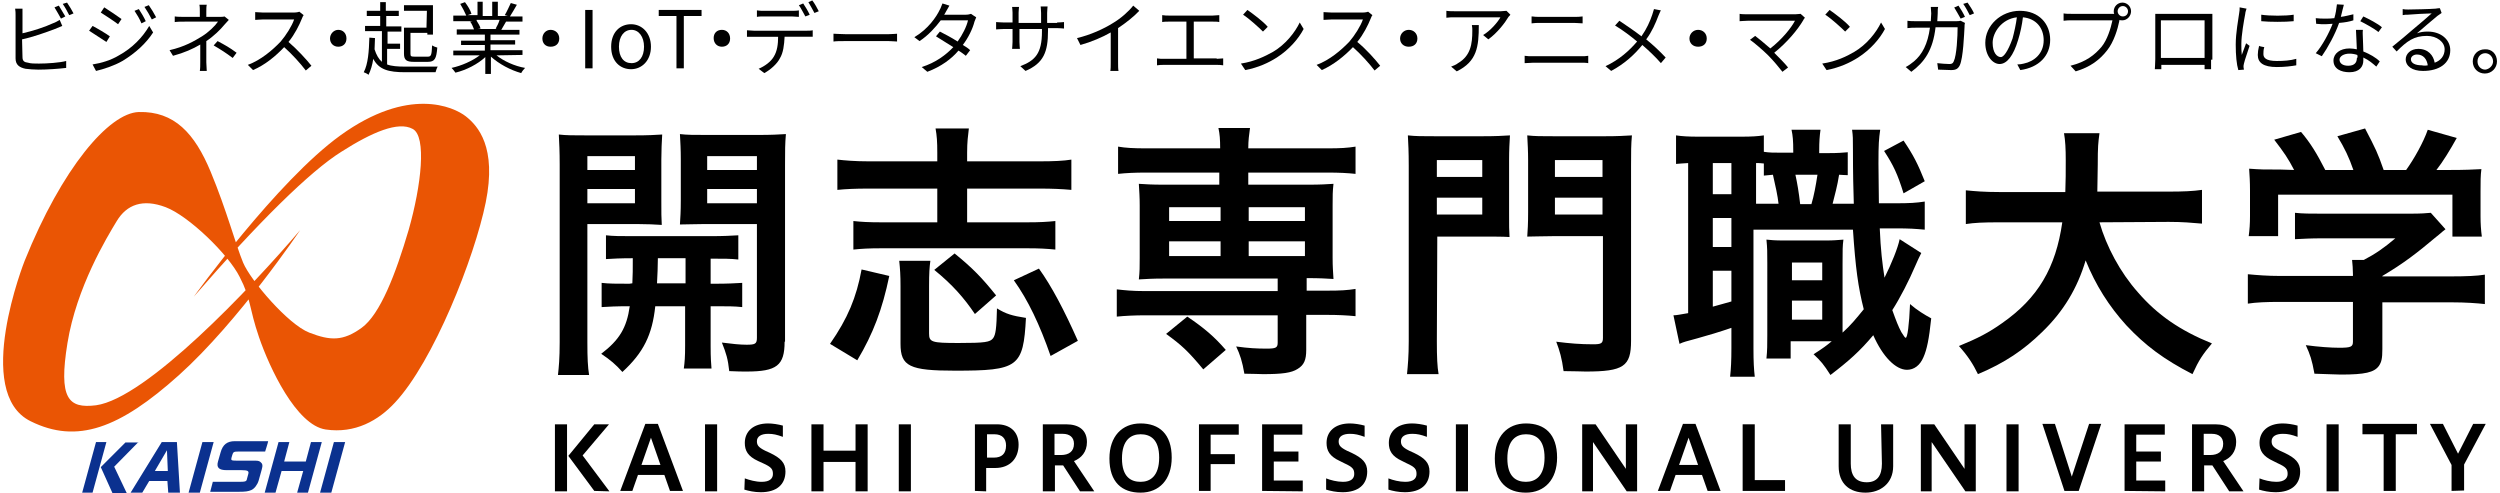
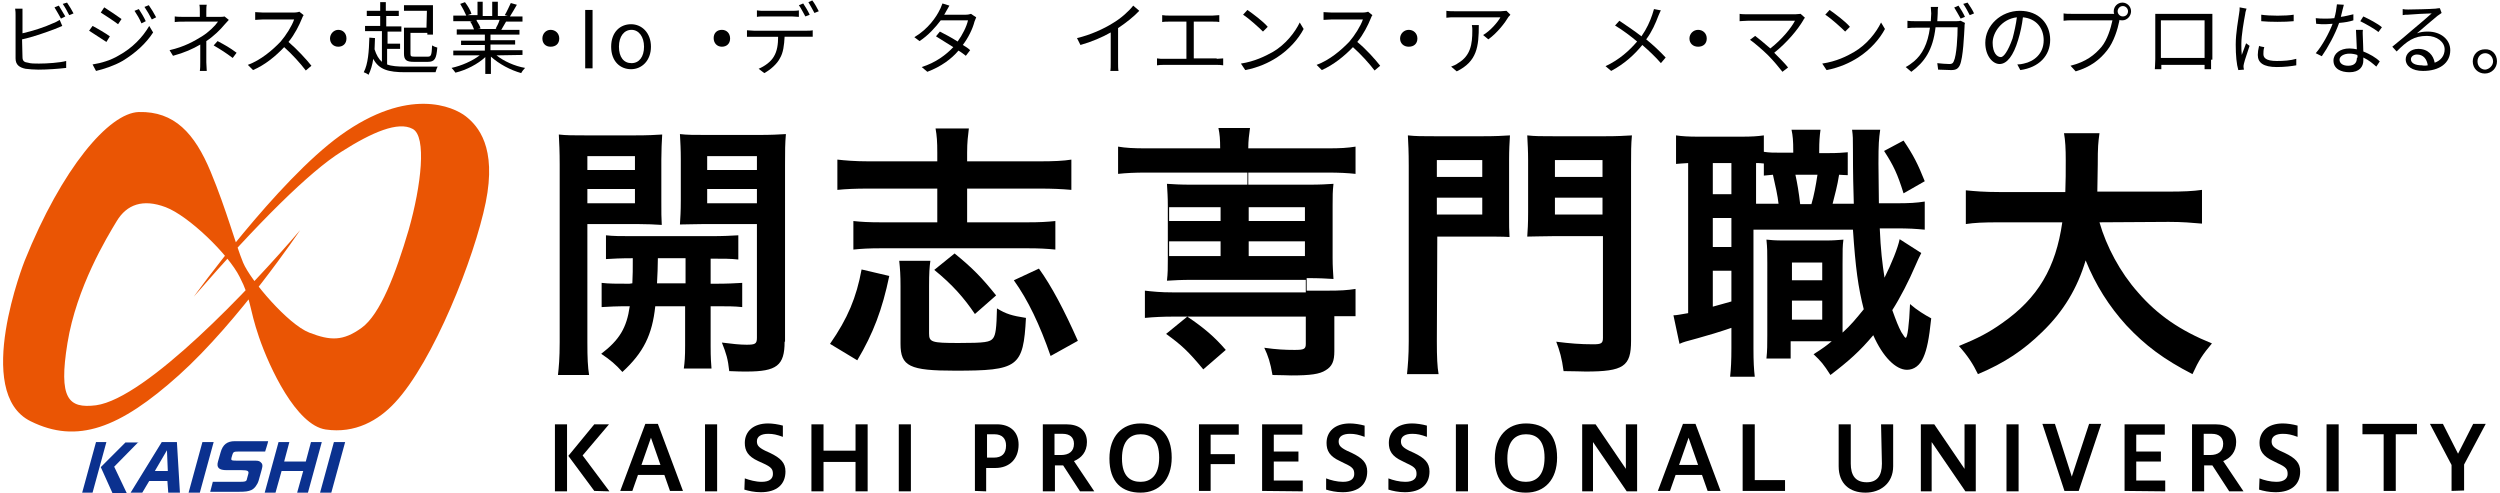
<svg xmlns="http://www.w3.org/2000/svg" version="1.1" id="_レイヤー_2" x="0px" y="0px" viewBox="0 0 578 114" style="enable-background:new 0 0 578 114;" xml:space="preserve">
  <style type="text/css">
	.st0{fill:#EA5504;}
	.st1{fill:#0B318F;}
</style>
  <g id="logo">
    <g>
      <g>
        <path d="M5.2,13.2c0,0.9,0.4,1.2,1.3,1.3C7.1,14.7,8,14.7,9,14.7c1.9,0,4.8-0.2,6.3-0.6v1.6c-1.6,0.2-4.4,0.4-6.4,0.4     c-1.1,0-2.1-0.1-3-0.2c-1.4-0.3-2.3-0.9-2.3-2.4v-10c0-0.4,0-1-0.1-1.5h1.7C5.2,2.4,5.2,3,5.2,3.5v4.2c2.2-0.5,5.1-1.4,7-2.3     c0.6-0.2,1.1-0.5,1.6-0.8l0.6,1.4c-0.5,0.2-1.2,0.5-1.7,0.7c-2.1,0.8-5.2,1.9-7.6,2.4L5.2,13.2L5.2,13.2L5.2,13.2z M14.1,4.3     c-0.4-0.7-1-1.8-1.5-2.6l1-0.4C14,2,14.7,3.1,15.1,3.8L14.1,4.3z M15.5,0.6c0.5,0.7,1.2,1.9,1.5,2.5l-1,0.4     c-0.4-0.8-1-1.9-1.5-2.6C14.5,0.9,15.5,0.6,15.5,0.6z" />
      </g>
      <g>
        <path d="M25.4,8.4l-0.8,1.3c-0.9-0.6-2.9-1.9-4-2.6L21.4,6C22.4,6.5,24.6,7.8,25.4,8.4z M27.5,12.8c3.1-1.7,5.5-4.2,7-6.8     l0.9,1.5c-1.6,2.5-4.1,4.8-7.1,6.6c-1.9,1.1-4.4,1.9-6.1,2.3l-0.8-1.5C23.4,14.6,25.7,13.9,27.5,12.8z M28.1,4.4l-0.8,1.2     c-0.9-0.7-2.9-2-4-2.7l0.8-1.2C25.2,2.4,27.3,3.8,28.1,4.4z M33.7,4.9l-1,0.5c-0.4-1-1-2-1.6-2.9l1-0.4C32.5,2.7,33.3,4,33.7,4.9     z M36.1,4l-1,0.5c-0.5-1-1.1-2-1.7-2.9l1-0.4C34.9,1.9,35.7,3.2,36.1,4z" />
      </g>
      <g>
        <path d="M52.9,4.6c-0.3,0.3-0.7,0.8-1,1.1c-0.9,1.1-2.5,2.7-4.2,3.8v4.9c0,0.6,0.1,1.4,0.1,2h-1.6c0.1-0.5,0.1-1.3,0.1-2.1v-4     c-1.7,1-3.7,1.9-6.3,2.6l-0.8-1.3c3.5-0.8,5.7-2.1,7.5-3.2c1.6-1,3.1-2.5,3.7-3.4h-7.7c-0.6,0-1.7,0-2.3,0.1V3.8     C41,3.9,42,3.9,42.6,3.9h3.6V2.7c0-0.5,0-1.2-0.1-1.6h1.7c-0.1,0.4-0.1,1.1-0.1,1.6v1.2h3.1c0.4,0,0.8,0,1.1-0.1     C51.9,3.8,52.9,4.6,52.9,4.6z M50.3,9.5c1.7,0.9,2.8,1.5,4.4,2.7l-0.9,1.2c-1.6-1.2-2.7-1.9-4.4-2.9L50.3,9.5z" />
      </g>
      <g>
        <path d="M70.2,3.5c-0.1,0.1-0.3,0.5-0.4,0.8c-0.6,1.5-1.7,3.7-3.1,5.4c1.9,1.6,4.2,4.1,5.3,5.5l-1.3,1.1c-1.2-1.6-3.2-3.8-5-5.4     c-2,2.1-4.4,4.1-7.2,5.3l-1.2-1.2c3-1.1,5.7-3.4,7.6-5.4c1.2-1.4,2.6-3.6,3.1-5.1h-7.2c-0.6,0-1.6,0.1-1.8,0.1V2.8     c0.3,0,1.3,0.1,1.8,0.1h7.1c0.6,0,1.1-0.1,1.3-0.2C69.2,2.7,70.2,3.5,70.2,3.5z" />
      </g>
      <g>
        <path d="M78.2,6.9c1.1,0,1.9,0.8,1.9,2s-0.8,1.9-1.9,1.9s-1.9-0.8-1.9-1.9S77.2,6.9,78.2,6.9z" />
      </g>
      <g>
        <path d="M89.5,14.9c1,0.4,2.5,0.5,4.1,0.5h7.6c-0.2,0.3-0.4,0.9-0.5,1.3h-7c-3.9,0-6.1-0.6-7.4-3.1c-0.2,1.4-0.6,2.7-1.1,3.7     c-0.2-0.2-0.8-0.5-1.1-0.6c1-1.9,1.2-4.8,1.3-8l1.3,0.1c0,0.9-0.1,1.7-0.1,2.6c0.4,1.3,1,2.3,1.7,2.9V7.2h-3.9V6h3.5V3.7h-3.1     V2.5h3.1v-2h1.3v2h3v1.2h-2.9v2.4h3.5v1.2h-3.2v2.8h2.9v1.2h-3C89.5,11.3,89.5,14.9,89.5,14.9z M98.7,2.5h-5.3V1.2h6.7V8h-1.3     V7.6h-3.9v4.8c0,0.6,0.1,0.7,1,0.7h3c0.8,0,0.9-0.4,1-2.6c0.3,0.2,0.8,0.4,1.2,0.5c-0.2,2.6-0.6,3.3-2.2,3.3h-3.2     c-1.7,0-2.3-0.4-2.3-1.9V6.4h5.2L98.7,2.5L98.7,2.5L98.7,2.5z" />
      </g>
      <g>
        <path d="M114.8,12.8c1.6,1.3,4.2,2.5,6.6,2.9c-0.3,0.3-0.7,0.8-0.9,1.2c-2.5-0.7-5.1-2.1-7-3.8v4h-1.3v-3.9     c-1.7,1.6-4.4,3-6.9,3.6c-0.2-0.3-0.6-0.8-0.9-1.1c2.3-0.5,4.8-1.6,6.5-2.9h-6.1v-1.1h7.3v-1.3h-5.5v-1h5.5V8h-6.5V6.8h4     c-0.2-0.5-0.5-1.3-0.9-1.8l0.6-0.1h-4.5V3.6h3c-0.3-0.7-0.9-1.9-1.4-2.7l1.1-0.4c0.6,0.8,1.3,1.9,1.5,2.7l-0.9,0.3h2.3V0.4h1.2     v3.3h2.2V0.4h1.3v3.3h2.3l-0.7-0.2c0.5-0.8,1-2,1.4-2.8l1.4,0.4c-0.5,0.9-1.1,1.9-1.6,2.7h2.9V5H117c-0.4,0.7-0.8,1.4-1.1,1.9     h4.2v1.1h-6.7v1.3h5.7v1h-5.7v1.3h7.4v1.1L114.8,12.8L114.8,12.8L114.8,12.8L114.8,12.8z M110.2,4.8c0.4,0.6,0.8,1.3,0.9,1.8     l-0.6,0.1h4.3l-0.2-0.1c0.3-0.5,0.7-1.3,0.9-2h-5.3L110.2,4.8C110.2,4.8,110.2,4.8,110.2,4.8z" />
      </g>
      <g>
        <path d="M127.3,6.9c1.1,0,2,0.8,2,2s-0.8,1.9-2,1.9s-1.9-0.8-1.9-1.9S126.2,6.9,127.3,6.9z" />
      </g>
      <g>
        <path d="M135.3,2.3h1.7v13.5h-1.7V2.3z" />
      </g>
      <g>
        <path d="M141.3,10.8c0-3.4,2.1-5.2,4.6-5.2s4.6,2,4.6,5.2s-2.1,5.2-4.6,5.2S141.3,14.2,141.3,10.8z M148.9,10.8     c0-2.3-1.2-3.9-2.9-3.9s-2.9,1.5-2.9,3.9s1.1,3.8,2.9,3.8S148.9,13.1,148.9,10.8z" />
      </g>
      <g>
-         <path d="M156.4,3.7h-4.1V2.3h9.9v1.4h-4.1v12.1h-1.7L156.4,3.7L156.4,3.7L156.4,3.7z" />
-       </g>
+         </g>
      <g>
        <path d="M166.9,6.9c1.1,0,1.9,0.8,1.9,2s-0.8,1.9-1.9,1.9S165,10,165,8.8S165.8,6.9,166.9,6.9z" />
      </g>
      <g>
        <path d="M186.5,7.1c0.4,0,1,0,1.4-0.1v1.5h-6.5c-0.1,1.9-0.3,3.7-1.1,5c-0.6,1.2-2.1,2.6-3.6,3.4l-1.3-1c1.4-0.6,2.8-1.6,3.5-2.8     c0.8-1.3,1-2.9,1-4.6h-7.2V7c0.5,0,1,0.1,1.6,0.1L186.5,7.1L186.5,7.1z M176.7,3.8c-0.6,0-1.2,0-1.7,0.1V2.4     c0.5,0.1,1.1,0.1,1.6,0.1h6.4c0.5,0,1.2,0,1.7-0.1v1.5c-0.5,0-1.2-0.1-1.7-0.1L176.7,3.8L176.7,3.8z M186.2,3.8     c-0.4-0.7-1-1.9-1.5-2.6l1-0.4c0.4,0.6,1.1,1.7,1.5,2.6C187.3,3.4,186.2,3.8,186.2,3.8z M187.8,0.1c0.5,0.6,1.2,1.9,1.5,2.5     l-1,0.4c-0.4-0.7-0.9-1.7-1.4-2.5L187.8,0.1L187.8,0.1z" />
      </g>
      <g>
-         <path d="M192.8,7.8c0.5,0,1.5,0.1,2.6,0.1h10.1c0.9,0,1.5-0.1,1.9-0.1v1.8c-0.4,0-1.1-0.1-1.9-0.1h-10.2c-1,0-1.9,0-2.6,0.1V7.8     H192.8z" />
-       </g>
+         </g>
      <g>
        <path d="M225.7,4c-0.1,0.3-0.3,0.7-0.4,1c-0.4,1.6-1.4,3.7-2.7,5.4c0.7,0.4,1.3,0.8,1.7,1.2l-1,1.3c-0.4-0.3-1-0.8-1.7-1.2     c-1.6,1.9-4,3.7-7.2,4.9l-1.3-1.1c3.2-1,5.6-2.8,7.3-4.6c-1.4-0.9-3-1.9-4-2.5l0.9-1.1c1,0.5,2.7,1.4,4.1,2.3     c1.1-1.5,2.1-3.5,2.4-4.9h-6.3c-1.2,1.6-2.9,3.5-4.9,4.8l-1.2-0.9c3.2-1.9,5.1-4.7,5.9-6.4c0.2-0.3,0.4-1,0.6-1.4l1.6,0.5     c-0.3,0.5-0.6,1.1-0.8,1.4c-0.1,0.2-0.2,0.4-0.4,0.7h5c0.5,0,0.9-0.1,1.2-0.2C224.6,3.3,225.7,4,225.7,4z" />
      </g>
      <g>
-         <path d="M244.4,5.2c0.8,0,1.4-0.1,1.6-0.1v1.5c-0.2,0-0.8-0.1-1.6-0.1h-2.1v0.6c0,4.9-1,7.5-5.2,9.3l-1.2-1.1c3.4-1.3,5-2.9,5-8     V6.7h-5.2v3c0,0.7,0.1,1.5,0.1,1.6H234c0-0.2,0.1-1,0.1-1.6v-3h-1.9c-0.8,0-1.6,0.1-1.9,0.1V5.1c0.2,0,1,0.1,1.9,0.1h1.9V2.9     c0-0.6-0.1-1.1-0.1-1.3h1.6c0,0.2-0.1,0.7-0.1,1.3v2.4h5.2V3c0-0.7-0.1-1.3-0.1-1.5h1.6c0,0.2-0.1,0.8-0.1,1.5v2.3H244.4     L244.4,5.2z" />
-       </g>
+         </g>
      <g>
        <path d="M263.4,2.5c-1.2,1.3-3.1,2.8-4.9,4v7.9c0,0.7,0,1.6,0.1,2h-1.9c0.1-0.3,0.1-1.2,0.1-1.9v-7c-1.9,1.1-4.5,2.2-7,2.9     L249,8.8c3.1-0.7,6.3-2.2,8.2-3.4c1.9-1.1,3.8-2.8,4.8-4.1C262,1.3,263.4,2.5,263.4,2.5z" />
      </g>
      <g>
        <path d="M281.3,13.6c0.5,0,1-0.1,1.5-0.1v1.6c-0.5-0.1-1.1-0.1-1.5-0.1h-12.2c-0.5,0-1,0-1.6,0.1v-1.6c0.5,0.1,1.1,0.1,1.6,0.1     h5.2V5h-4.1c-0.3,0-1.1,0-1.5,0.1V3.5c0.5,0.1,1.2,0.1,1.5,0.1h10.2c0.5,0,1.1-0.1,1.5-0.1v1.6c-0.4-0.1-1-0.1-1.5-0.1H276v8.5     H281.3z" />
      </g>
      <g>
        <path d="M294.3,12c2.9-1.7,5.1-4.5,6.2-6.8l0.9,1.5c-1.2,2.3-3.4,4.8-6.2,6.6c-1.9,1.2-4.2,2.3-7.3,2.9l-1-1.5     C290.1,14.2,292.5,13,294.3,12L294.3,12z M293.1,6.2L292,7.3c-0.9-0.9-3.2-3-4.6-3.9l1-1.1C289.7,3.2,292.1,5,293.1,6.2z" />
      </g>
      <g>
        <path d="M317.3,3.5c-0.1,0.1-0.3,0.5-0.4,0.8c-0.6,1.5-1.7,3.7-3.1,5.4c2,1.6,4.2,4.1,5.3,5.5l-1.3,1.1c-1.2-1.6-3.2-3.8-5-5.4     c-2,2.1-4.5,4.1-7.2,5.3l-1.2-1.2c3-1.1,5.7-3.4,7.6-5.4c1.2-1.4,2.6-3.6,3.1-5.1h-7.2c-0.6,0-1.6,0.1-1.9,0.1V2.8     c0.3,0,1.3,0.1,1.9,0.1h7.1c0.6,0,1.1-0.1,1.3-0.2L317.3,3.5L317.3,3.5z" />
      </g>
      <g>
        <path d="M325.7,6.9c1.1,0,2,0.8,2,2s-0.8,1.9-2,1.9s-2-0.8-2-1.9S324.6,6.9,325.7,6.9z" />
      </g>
      <g>
        <path d="M349.2,3.4c-0.1,0.2-0.4,0.4-0.5,0.6c-0.7,1.2-2.5,3.6-4.6,5.1l-1.2-1c1.7-1,3.4-3,4-4.1h-10.5c-0.7,0-1.3,0-2,0.1V2.5     c0.6,0.1,1.4,0.1,2,0.1H347c0.3,0,1-0.1,1.3-0.1C348.3,2.5,349.2,3.4,349.2,3.4z M341.9,5.8c0,5-0.4,8.4-5.1,10.7l-1.3-1.1     c0.5-0.2,1.1-0.4,1.6-0.8c2.9-1.7,3.3-4.4,3.3-7.5c0-0.4,0-0.8-0.1-1.3L341.9,5.8L341.9,5.8L341.9,5.8L341.9,5.8z" />
      </g>
      <g>
-         <path d="M352.5,12.9c0.6,0.1,1.2,0.1,2,0.1h11.1c0.5,0,1.1,0,1.6-0.1v1.7c-0.5-0.1-1.2-0.1-1.6-0.1h-11.1c-0.6,0-1.3,0.1-2,0.1     V12.9z M354.2,3.8c0.6,0.1,1.2,0.1,1.9,0.1h7.9c0.6,0,1.3,0,1.9-0.1v1.6c-0.5,0-1.2-0.1-1.9-0.1H356c-0.6,0-1.2,0-1.9,0.1V3.8z" />
-       </g>
+         </g>
      <g>
        <path d="M384,2.4c-0.2,0.3-0.4,0.9-0.6,1.3c-0.6,1.6-1.5,3.7-2.8,5.4c1.6,1.3,3.2,2.8,4.5,4.2l-1.1,1.3c-1.3-1.5-2.8-2.9-4.3-4.2     c-1.7,2.1-4,4.3-7.2,6l-1.3-1.1c3.2-1.5,5.5-3.6,7.3-5.7c-1.3-1.1-3.4-2.7-5.1-3.7l1-1.1c1.5,1,3.7,2.5,5.1,3.6     c1.2-1.7,2-3.5,2.5-5c0.1-0.4,0.3-0.9,0.4-1.3L384,2.4L384,2.4z" />
      </g>
      <g>
        <path d="M392.6,6.9c1.1,0,2,0.8,2,2s-0.8,1.9-2,1.9s-2-0.8-2-1.9S391.5,6.9,392.6,6.9z" />
      </g>
      <g>
        <path d="M417.3,4.1c-0.2,0.2-0.3,0.4-0.4,0.6c-1.3,2.2-3.7,5.1-6.7,7.5c1.1,1.1,2.5,2.5,3.2,3.4l-1.3,1c-0.7-0.9-2.1-2.6-3.3-3.8     c-1.1-1.1-3.3-3-4.2-3.6l1.2-0.9c0.7,0.5,2.1,1.7,3.5,2.9c2.7-2.1,4.8-4.7,5.7-6.4h-10.9c-0.7,0-1.5,0.1-1.9,0.1V3.2     c0.5,0.1,1.2,0.1,1.9,0.1h11c0.5,0,0.9-0.1,1.2-0.1L417.3,4.1L417.3,4.1z" />
      </g>
      <g>
        <path d="M428.7,12c2.9-1.7,5.1-4.5,6.2-6.8l0.9,1.5c-1.2,2.3-3.4,4.8-6.2,6.6c-1.9,1.2-4.2,2.3-7.3,2.9l-1-1.5     C424.6,14.2,427,13,428.7,12L428.7,12z M427.7,6.2l-1.1,1.1c-0.9-0.9-3.2-3-4.6-3.9l1-1.1C424.3,3.2,426.7,5,427.7,6.2z" />
      </g>
      <g>
        <path d="M452.1,4.9c0.5,0,0.8,0,1.2-0.1l1,0.5c-0.1,0.3-0.1,0.6-0.1,0.9c-0.1,1.7-0.3,7.2-1.1,8.9c-0.4,0.8-0.9,1.1-2,1.1     c-0.9,0-2-0.1-3-0.1l-0.2-1.5c1,0.1,2,0.2,2.8,0.2c0.5,0,0.8-0.1,1-0.6c0.7-1.4,0.9-5.9,0.9-7.9h-5.1c-0.6,5.3-2.6,8.1-5.6,10.3     l-1.3-1.1c0.6-0.3,1.3-0.8,1.9-1.3c1.9-1.6,3.2-4,3.7-7.8h-3.1c-0.7,0-1.4,0-2.1,0.1V4.8c0.6,0.1,1.4,0.1,2.1,0.1h3.3     c0-0.6,0.1-1.2,0.1-1.8c0-0.4-0.1-1.1-0.1-1.5h1.7C448,2,448,2.6,448,3.1c0,0.6-0.1,1.3-0.1,1.8C447.9,4.9,452.1,4.9,452.1,4.9z      M452.8,1.3c0.4,0.6,1.1,1.7,1.5,2.6l-1,0.4c-0.4-0.7-1-1.8-1.5-2.6C451.8,1.8,452.8,1.3,452.8,1.3z M454.9,0.6     c0.5,0.7,1.2,1.8,1.5,2.5l-1,0.4c-0.4-0.8-1-1.9-1.5-2.6C453.9,0.9,454.9,0.6,454.9,0.6z" />
      </g>
      <g>
        <path d="M466.4,14.9c0.6,0,1.1-0.1,1.5-0.2c2.4-0.5,4.6-2.3,4.6-5.4c0-2.8-1.7-5-4.8-5.3c-0.2,1.7-0.6,3.6-1.1,5.2     c-1.1,3.7-2.6,5.6-4.3,5.6c-1.6,0-3.3-1.9-3.3-4.9c0-4,3.6-7.4,8-7.4s7,3,7,6.7s-2.6,6.4-6.9,7L466.4,14.9z M465.3,8.9     c0.4-1.5,0.8-3.3,1-4.9c-3.5,0.4-5.6,3.5-5.6,5.9c0,2.3,1,3.3,1.9,3.3C463.2,13.2,464.2,12,465.3,8.9z" />
      </g>
      <g>
        <path d="M488.2,3.2h0.6c-0.1-0.2-0.1-0.4-0.1-0.6c0-1.1,0.9-2,2-2s2,0.9,2,2s-0.9,2.1-2,2.1c-0.2,0-0.5,0-0.7-0.1v0.2     c-0.4,2-1.3,4.9-2.8,6.8c-1.7,2.2-3.9,3.9-7.3,4.9l-1.2-1.3c3.6-0.9,5.6-2.5,7.2-4.4c1.3-1.6,2.1-4.2,2.5-6.1H479     c-0.7,0-1.3,0-1.9,0.1V3.1c0.5,0.1,1.2,0.1,1.9,0.1L488.2,3.2L488.2,3.2z M492,2.6c0-0.6-0.5-1.2-1.2-1.2s-1.2,0.6-1.2,1.2     s0.5,1.2,1.2,1.2S492,3.3,492,2.6z" />
      </g>
      <g>
        <path d="M511.2,13.8V16h-1.5v-1h-10v1h-1.5c0-0.2,0.1-1.5,0.1-2.3V3.2h13.2v10.6H511.2z M499.6,4.7v8.7h10.1V4.7H499.6z" />
      </g>
      <g>
        <path d="M519.4,2c-0.1,0.3-0.3,0.9-0.3,1.2c-0.3,1.6-0.9,4.9-0.9,7c0,0.9,0,1.6,0.1,2.5c0.3-0.8,0.7-1.9,1-2.7l0.8,0.6     c-0.4,1.3-1.1,3.2-1.3,4.1c-0.1,0.3-0.1,0.6-0.1,0.8l0.1,0.6l-1.3,0.1c-0.4-1.3-0.6-3.4-0.6-5.9c0-2.7,0.6-5.8,0.8-7.3     c0.1-0.4,0.1-0.9,0.1-1.3L519.4,2z M523.5,10.9c-0.2,0.6-0.2,1.2-0.2,1.6c0,0.8,0.5,1.6,3.1,1.6c1.6,0,3.1-0.1,4.5-0.5v1.5     c-1.1,0.2-2.7,0.4-4.5,0.4c-3.1,0-4.4-1-4.4-2.8c0-0.6,0.1-1.3,0.3-2.1C522.3,10.7,523.5,10.9,523.5,10.9z M522.8,3.4     c2,0.3,5.6,0.3,7.5,0v1.5c-2,0.2-5.5,0.2-7.5,0V3.4z" />
      </g>
      <g>
        <path d="M544.1,4.7c-0.9,0.3-2,0.5-3.3,0.6c-0.9,2.6-2.6,5.7-4,7.7l-1.4-0.7c1.5-1.7,3.1-4.7,3.9-6.8c-0.5,0-1,0.1-1.6,0.1     c-0.7,0-1.4,0-2.2-0.1l-0.1-1.3c0.7,0.1,1.5,0.1,2.3,0.1c0.6,0,1.3,0,2-0.1c0.3-1,0.5-2.2,0.6-3.2l1.6,0.1     c-0.2,0.6-0.4,1.7-0.7,2.8c0.9-0.1,2-0.4,2.9-0.6L544.1,4.7L544.1,4.7z M546.3,6.9c-0.1,0.7,0,1.3,0,2s0.1,1.9,0.1,3     c1.5,0.6,2.9,1.4,3.8,2.3l-0.8,1.2c-0.8-0.7-1.7-1.5-3-2.1V14c0,1.4-0.9,2.7-3.2,2.7c-2,0-3.7-0.8-3.7-2.7c0-1.6,1.5-2.8,3.7-2.8     c0.6,0,1.2,0.1,1.7,0.2c-0.1-1.5-0.1-3.3-0.2-4.5L546.3,6.9L546.3,6.9z M545,12.7c-0.6-0.2-1.2-0.3-1.8-0.3     c-1.3,0-2.3,0.6-2.3,1.4s0.7,1.4,2,1.4c1.5,0,2-0.8,2-1.7C545.1,13.3,545.1,13,545,12.7z M549.9,7.4c-1-0.8-3-1.9-4.2-2.5     l0.7-1.1c1.3,0.6,3.4,1.7,4.3,2.5L549.9,7.4L549.9,7.4z" />
      </g>
      <g>
        <path d="M564.5,3c-0.3,0.2-0.7,0.5-1,0.7c-0.9,0.7-3.4,2.9-4.7,4c0.8-0.3,1.6-0.4,2.5-0.4c3.1,0,5.2,1.9,5.2,4.3     c0,3-2.5,4.8-6.3,4.8c-2.5,0-4-1.1-4-2.7c0-1.2,1.1-2.4,2.9-2.4c2.3,0,3.5,1.5,3.8,3.2c1.4-0.5,2.3-1.6,2.3-3.1     c0-1.7-1.8-3.1-4.1-3.1c-3,0-4.6,1.2-7,3.6l-1-1.1c1.5-1.2,3.9-3.2,4.9-4.1c1-0.8,3.3-2.8,4.2-3.6c-0.9,0-4.5,0.2-5.5,0.3     c-0.4,0-0.8,0-1.2,0.1V2.1c0.4,0.1,0.9,0.1,1.3,0.1c0.9,0,5.2-0.1,6.3-0.2c0.5-0.1,0.8-0.1,1-0.1L564.5,3L564.5,3z M561.3,15.1     c-0.2-1.4-1-2.5-2.5-2.5c-0.8,0-1.4,0.5-1.4,1.1c0,0.9,1,1.4,2.5,1.4C560.4,15.2,560.8,15.2,561.3,15.1z" />
      </g>
      <g>
        <path d="M577.3,14.2c0,1.5-1.2,2.8-2.8,2.8s-2.8-1.2-2.8-2.8s1.2-2.8,2.8-2.8C576.1,11.3,577.3,12.5,577.3,14.2z M576.4,14.2     c0-1-0.8-1.9-1.8-1.9s-1.8,0.8-1.8,1.9s0.8,1.9,1.8,1.9C575.5,16,576.4,15.2,576.4,14.2z" />
      </g>
    </g>
    <g>
      <path d="M135.8,79.1c0,3.7,0.1,5.8,0.4,7.6H129c0.2-1.8,0.4-3.8,0.4-7.6V38.1c0-3.2-0.1-5-0.2-7c1.7,0.2,3.3,0.2,6.3,0.2h11.2    c3.3,0,4.7-0.1,6.4-0.2c-0.1,1.8-0.2,3.6-0.2,5.8v9.5c0,2.8,0,4,0.1,5.6c-1.5-0.1-3.5-0.2-5.7-0.2h-11.5L135.8,79.1L135.8,79.1    L135.8,79.1z M135.8,39.3h11v-3.2h-11V39.3z M135.8,47h11v-3.3h-11V47z M146.2,65.5c0.1-2.2,0.1-2.9,0.1-5.8    c-2.8,0-4.6,0.1-6.2,0.2v-5.5c1.7,0.2,3.4,0.2,6.2,0.2h18c3,0,4.7-0.1,6.4-0.2V60c-1.7-0.2-3.4-0.2-6.4-0.2v5.8h0.9    c3.1,0,4.6-0.1,6.4-0.2v5.6c-1.8-0.2-3.4-0.2-6.4-0.2h-0.9v9.2c0,2.8,0.1,3.9,0.2,5.2h-6.4c0.2-1.5,0.3-2.6,0.3-5.3v-9.1h-6.9    c-0.7,6.6-2.7,10.7-7.6,15.2c-1.5-1.7-2.8-2.8-4.9-4.2c4.2-3.2,5.9-6,6.6-11c-3.2,0-4.9,0.1-6.5,0.2v-5.6c1.7,0.2,3.3,0.2,6.4,0.2    L146.2,65.5L146.2,65.5z M152.1,59.7c0,1.9-0.1,3.8-0.2,5.8h6.6v-5.8H152.1z M181.4,79c0,5.5-1.8,6.9-8.8,6.9c-1,0-2,0-4-0.1    c-0.3-2.8-0.7-4.1-1.7-6.6c2.3,0.3,4.2,0.5,5.7,0.5c2,0,2.4-0.2,2.4-1.6V51.8h-12.1c-2.1,0-4.1,0.1-5.7,0.1    c0.1-1.8,0.2-2.8,0.2-5.6v-9.5c0-2.3-0.1-3.9-0.2-5.8c1.7,0.2,3.2,0.2,6.3,0.2h11.8c3.1,0,4.7-0.1,6.4-0.2    c-0.2,2.3-0.2,3.8-0.2,6.9V79L181.4,79z M163.5,39.3H175v-3.2h-11.5V39.3z M163.5,47H175v-3.3h-11.5V47z" />
      <path d="M191.9,79.5c4.1-5.9,6.1-10.7,7.3-17.2l6.4,1.5c-1.6,7.7-3.7,13.3-7.4,19.5L191.9,79.5z M216.7,35.3    c0-2.6-0.1-3.9-0.4-5.6h7.7c-0.2,1.7-0.4,3.1-0.4,5.6v2h16.8c3.1,0,5.5-0.1,7.3-0.4v7c-2.2-0.2-4.5-0.3-7.3-0.3h-16.8v7.8h13.8    c3,0,4.7-0.1,6.6-0.3v6.6c-2-0.2-3.7-0.3-6.6-0.3h-33.5c-3,0-4.7,0.1-6.6,0.3v-6.6c1.8,0.2,3.5,0.3,6.6,0.3h12.8v-7.8h-15.9    c-3,0-5.2,0.1-7.2,0.3v-7c1.8,0.2,4.1,0.4,7.2,0.4h15.9L216.7,35.3L216.7,35.3L216.7,35.3z M215.1,60.3c-0.2,1.5-0.3,2.8-0.3,5.9    v10.9c0,2,0.6,2.2,6.8,2.2s7.3-0.2,8-1.1c0.6-0.8,0.8-2.3,0.9-6.9c2.1,1.3,3.5,1.7,6.7,2.2c-0.6,11.4-1.8,12.2-16.4,12.2    c-10.5,0-12.6-1-12.6-6.2V66.2c0-2.6-0.1-4-0.3-5.9C207.9,60.3,215.1,60.3,215.1,60.3z M225.4,72.6c-2.5-3.7-5.2-6.8-9.4-10.2    l4.7-3.8c4.2,3.4,6.4,5.7,9.6,9.7L225.4,72.6L225.4,72.6z M242.9,82.3c-2.5-7.2-5.2-12.9-8.5-17.5l5.8-2.7c2.9,4,5.9,9.7,9,16.7    L242.9,82.3L242.9,82.3z" />
-       <path d="M265,39.9c-2.7,0-4.6,0.1-6.5,0.3v-6.3c1.8,0.3,3.5,0.4,6.6,0.4h17c0-2.1-0.1-3.3-0.4-4.7h7.3c-0.2,1.5-0.4,2.8-0.4,4.7    h18.2c3.2,0,4.7-0.1,6.6-0.4v6.3c-1.9-0.2-3.8-0.3-6.5-0.3h-18.3v2.8h13.8c3,0,4.2-0.1,5.9-0.2c-0.2,1.8-0.2,2.8-0.2,5v12.1    c0,2.1,0.1,3.1,0.2,4.9c-1.8-0.1-3-0.2-6.2-0.2v2.9h4.7c3.2,0,4.7-0.1,6.6-0.4v6.3c-2-0.2-4.2-0.3-6.5-0.3h-4.9v8.1    c0,2.3-0.5,3.5-2,4.4c-1.4,0.9-3.5,1.2-8,1.2c-0.9,0-2.2-0.1-4.3-0.1c-0.5-2.9-1-4.4-1.9-6.3c2.8,0.4,4.8,0.5,7,0.5    s2.6-0.2,2.6-1.4v-6.3h-30.7c-2.2,0-4.5,0.1-6.5,0.3v-6.3c1.8,0.2,3.5,0.4,6.6,0.4h30.6v-2.9h-26.2c-2.8,0-4.1,0.1-5.9,0.2    c0.2-1.8,0.2-2.9,0.2-4.9V47.5c0-2-0.1-3.2-0.2-5c1.7,0.1,2.8,0.2,5.9,0.2h12.7v-2.8H265z M278.2,85.4c-3.5-4.2-5-5.6-8.6-8.2    l4.9-4c4,2.7,6.3,4.7,8.9,7.7C283.4,80.9,278.2,85.4,278.2,85.4z M270.3,47.9v3.2h11.9v-3.2H270.3z M270.3,55.8v3.4h11.9v-3.4    H270.3z M288.7,51.1h13v-3.2h-13V51.1z M288.7,59.2h13v-3.4h-13V59.2z" />
+       <path d="M265,39.9c-2.7,0-4.6,0.1-6.5,0.3v-6.3c1.8,0.3,3.5,0.4,6.6,0.4h17c0-2.1-0.1-3.3-0.4-4.7h7.3c-0.2,1.5-0.4,2.8-0.4,4.7    h18.2c3.2,0,4.7-0.1,6.6-0.4v6.3c-1.9-0.2-3.8-0.3-6.5-0.3h-18.3v2.8h13.8c3,0,4.2-0.1,5.9-0.2c-0.2,1.8-0.2,2.8-0.2,5v12.1    c0,2.1,0.1,3.1,0.2,4.9c-1.8-0.1-3-0.2-6.2-0.2v2.9h4.7c3.2,0,4.7-0.1,6.6-0.4v6.3h-4.9v8.1    c0,2.3-0.5,3.5-2,4.4c-1.4,0.9-3.5,1.2-8,1.2c-0.9,0-2.2-0.1-4.3-0.1c-0.5-2.9-1-4.4-1.9-6.3c2.8,0.4,4.8,0.5,7,0.5    s2.6-0.2,2.6-1.4v-6.3h-30.7c-2.2,0-4.5,0.1-6.5,0.3v-6.3c1.8,0.2,3.5,0.4,6.6,0.4h30.6v-2.9h-26.2c-2.8,0-4.1,0.1-5.9,0.2    c0.2-1.8,0.2-2.9,0.2-4.9V47.5c0-2-0.1-3.2-0.2-5c1.7,0.1,2.8,0.2,5.9,0.2h12.7v-2.8H265z M278.2,85.4c-3.5-4.2-5-5.6-8.6-8.2    l4.9-4c4,2.7,6.3,4.7,8.9,7.7C283.4,80.9,278.2,85.4,278.2,85.4z M270.3,47.9v3.2h11.9v-3.2H270.3z M270.3,55.8v3.4h11.9v-3.4    H270.3z M288.7,51.1h13v-3.2h-13V51.1z M288.7,59.2h13v-3.4h-13V59.2z" />
      <path d="M332.2,78.9c0,3.7,0.1,5.9,0.4,7.6h-7.3c0.2-2,0.4-4.2,0.4-7.6V38.3c0-3.3-0.1-5-0.2-7c1.8,0.2,3.2,0.2,6.3,0.2h11    c3.2,0,4.6-0.1,6.3-0.2c-0.1,1.7-0.2,3.3-0.2,5.8v12.1c0,2.9,0,4.2,0.1,5.6c-1.5-0.1-3.5-0.1-5.6-0.1h-11.1L332.2,78.9L332.2,78.9    L332.2,78.9z M332.2,40.9h10.5V37h-10.5V40.9C332.2,40.9,332.2,40.9,332.2,40.9z M332.2,49.6h10.5v-3.9h-10.5V49.6L332.2,49.6z     M377.1,78.8c0,5.9-1.7,7.1-10.5,7.1c-1.1,0-2.6-0.1-5.1-0.1c-0.4-3-0.9-4.7-1.7-6.8c3.1,0.4,5.6,0.6,8.5,0.6    c1.9,0,2.3-0.2,2.3-1.5V54.6h-11.7c-2.3,0-4.4,0.1-5.8,0.1c0.1-1.4,0.2-2.9,0.2-5.6V37.1c0-2.2-0.1-3.8-0.2-5.8    c1.8,0.2,3.1,0.2,6.3,0.2H371c3.1,0,4.5-0.1,6.3-0.2c-0.2,2.2-0.2,3.8-0.2,6.9L377.1,78.8L377.1,78.8z M359.5,40.9h11V37h-11V40.9    z M359.5,49.6h11v-3.9h-11V49.6z" />
      <path d="M427.2,40.5c-0.9,0-1.6-0.1-2-0.1c-0.4,2.6-1,4.7-1.5,6.7h4.9c-0.1-2.9-0.2-7-0.2-12.6c0-2.5,0-3-0.2-4.5h6.5    c-0.3,2.2-0.4,3.2-0.4,7.8c0,2.2,0.1,7.4,0.1,9.2h3.6c3.7,0,5-0.1,7-0.4v6.5c-2.3-0.2-3.3-0.3-7-0.3h-3.4    c0.2,4.9,0.6,8.2,1.1,11.4c1.6-3.2,3.1-6.9,3.5-8.9l5,3.2c-0.4,0.8-0.9,1.8-1.4,3c-1.4,3.3-3.5,7.4-5.3,10.2    c0.9,2.5,1.4,3.8,2.1,5.1c0.6,0.9,0.8,1.3,1,1.3c0.4,0,0.8-2.9,1-7.8c1.6,1.4,3.4,2.5,4.9,3.3c-0.5,4.8-1,7.2-1.8,9    c-0.8,1.9-2.2,2.9-3.8,2.9c-2.6,0-5.6-3-7.8-8c-3.1,3.7-5.7,6-9.9,9.2c-1.6-2.5-2.2-3.2-3.9-4.8c2.2-1.4,3-2,4.2-3h-9.5v4h-5.6    c0.2-1.8,0.2-3.3,0.2-5.4V60.9c0-2.7,0-3.5-0.2-5.5c1.1,0.1,1.8,0.2,4,0.2h9.8c1.8,0,2.6-0.1,4-0.2c-0.2,1.5-0.2,2.3-0.2,5.6v15.9    c1.8-1.6,3.2-3.3,4.9-5.4c-1.3-5.1-1.9-9.5-2.5-18.4h-23v27.4c0,3.2,0.1,4.8,0.3,6.6H400c0.2-1.8,0.3-3.7,0.3-6.6v-4.7    c-2.6,0.9-5.6,1.8-7.8,2.4c-2.9,0.8-3.1,0.8-4.2,1.3l-1.4-6.6c0.7,0,1.6-0.2,3.4-0.5V37.7c-1.3,0.1-1.9,0.1-2.8,0.2v-6.6    c1.3,0.2,2.8,0.3,5.2,0.3h9.8c2.6,0,3.9-0.1,5.3-0.3v3.8c1.3,0.2,2.3,0.2,3.9,0.2h2.9V35c0-2.5-0.1-3.6-0.4-5h6.7    c-0.2,1.5-0.3,2.6-0.3,5v0.4h2.2c2.2,0,3.2-0.1,4.4-0.2L427.2,40.5C427.2,40.5,427.2,40.5,427.2,40.5z M396,44.9h4.3v-7.2H396    V44.9z M396,57.1h4.3v-6.7H396V57.1z M396,70.9c2.1-0.6,2.6-0.7,4.3-1.2v-7.1H396C396,62.6,396,70.9,396,70.9z M411.2,47.1    c-0.2-1.8-0.7-4.1-1.3-6.7c-1,0.1-1.2,0.1-2.1,0.2v-2.8c-0.9-0.1-1.1-0.1-1.8-0.1v9.4L411.2,47.1L411.2,47.1z M414.3,64.8h7v-4.1    h-7V64.8z M414.3,73.9h7v-4.4h-7V73.9z M415.1,40.4c0.4,1.8,0.8,4.1,1.1,6.8h2.6c0.6-2,1-4.2,1.4-6.8H415.1L415.1,40.4z     M440.1,32.5c2.3,3.4,3.3,5.4,4.9,9.4l-4.9,2.8c-1.4-4.5-2.3-6.4-4.5-9.8L440.1,32.5L440.1,32.5z" />
      <path d="M485.4,51.4c1.6,5.6,4.8,11.6,8.9,16.2c4.5,5.2,9.7,8.8,17.1,11.8c-2.1,2.5-3,3.8-4.5,7.1c-6.6-3.4-10.9-6.6-15.3-11.3    c-4-4.4-7.1-9.3-9.4-15c-1.9,6.4-5.1,11.8-10.1,16.6c-4.2,4.1-8.6,7.1-14.8,9.7c-1.1-2.3-2.4-4.3-4.4-6.5c4.4-1.8,6.9-3.1,10-5.3    c8.3-5.8,12.4-12.8,13.9-23.3h-14.5c-3.9,0-5.8,0.1-7.8,0.4V44c2,0.2,4.2,0.4,7.8,0.4h15.2c0.1-3.1,0.1-4.1,0.1-7.4    c0-2.6-0.1-4.5-0.4-6.2h8.2c-0.3,2.2-0.4,3.1-0.4,7.3c0,2.5-0.1,4-0.1,6.2h16.4c3.5,0,5.7-0.1,7.8-0.4v7.8    c-2.4-0.2-4.4-0.4-7.7-0.4L485.4,51.4L485.4,51.4L485.4,51.4z" />
-       <path d="M527.2,69.8c-3.2,0-5.6,0.1-7.5,0.4v-6.8c2.1,0.2,4.5,0.4,7.5,0.4H544v-0.4c0-1.2-0.1-2.3-0.2-3.3h2.7    c2.7-1.4,4.7-2.8,7.3-5h-17c-2.5,0-4.2,0.1-6.2,0.2v-6.1c1.8,0.2,3.6,0.2,6.2,0.2h20.5c2.5,0,3.6-0.1,4.7-0.2l3.4,3.8    c-0.7,0.5-1.4,1.2-2.2,1.8c-4.4,3.7-7.5,6.1-12.4,9v0.1h16.1c3.1,0,5.8-0.1,7.6-0.4v6.8c-1.8-0.2-4.4-0.4-7.7-0.4h-16v10.8    c0,2.2-0.2,3-0.8,3.9c-1.1,1.5-3.2,2-8.8,2c-0.8,0-2.8-0.1-6.1-0.2c-0.6-3.3-1-4.4-2-6.6c3,0.4,5.8,0.6,7.7,0.6    c2.7,0,3.2-0.2,3.2-1.4v-9.2H527.2L527.2,69.8z M530.4,39.3c-1.4-2.7-2.3-4-4.6-7l6.2-1.8c2.2,2.6,3.6,4.9,5.6,8.8h6.5    c-1-2.9-2-5-3.7-7.8l6.4-1.8c2.5,4.8,2.9,5.6,4.3,9.6h5.2c1.8-2.5,4-6.4,5-9.3l6.7,1.9c-1.5,2.7-3.2,5.5-4.7,7.4h2.8    c4.2,0,5.4-0.1,7.6-0.2c-0.2,1.5-0.2,2.8-0.2,5.1v5.8c0,1.7,0.1,3.2,0.3,4.7h-6.8V45h-40.3v9.6h-6.8c0.2-1.5,0.3-2.8,0.3-4.7v-5.8    c0-2.2-0.1-3.5-0.2-5.1c2.8,0.2,3.2,0.2,7.3,0.2L530.4,39.3L530.4,39.3z" />
    </g>
    <path class="st0" d="M5.7,60.3c8.6-21.4,19.5-34.2,26.4-34.4c8.2-0.2,12.9,4.9,16.6,13.8s5.8,16.9,7.5,21   c1.7,4.1,10.4,14.3,15.3,16.2s7.8,2,12.1-1.1s7.9-12.5,10.9-22.7c2.9-10.2,4.2-21.6,0.9-23.3c-3.3-1.8-9.3,0.7-16.5,5.3   c-7.2,4.5-19.2,16.3-34.1,33.5c0,0,19.2-26.7,33.9-37.3c15.8-11.4,26.2-6.6,29-4.4c2.8,2.2,7.2,7.1,4.6,19.9s-12.1,36.8-21,46.3   c-3.8,4.1-9.2,7.2-16,6.2S62.3,85,59.9,78c-2.4-7-1.8-8.8-4.5-14c-2.6-5.2-11.8-14.1-17.1-16.1s-9-0.6-11.3,3.2   s-9.3,15.3-11.4,28.2c-2.1,12.9,0.2,15.2,6.6,14.4c11.6-1.6,35.7-27,47.2-40.5c0,0-14.2,21.1-28,33.5S17.8,102.7,7.1,97.4   C-6.4,90.8,5.7,60.3,5.7,60.3L5.7,60.3z" />
    <g>
      <path class="st1" d="M24.6,102.2l-3.2,11.7H19l3.2-11.7H24.6z M32,102.2l-5.6,5.7l2.9,6.1H26l-2.7-6l5.7-5.7H32z" />
      <path class="st1" d="M37.4,102.2h3.5l0.7,11.7h-2.7l-0.2-2.7h-4.2l-1.6,2.7h-2.7L37.4,102.2z M38.8,108.9l-0.2-4.8l-2.8,4.8H38.8z    " />
      <path class="st1" d="M49.4,102.2l-3.2,11.7h-2.6l3.2-11.7H49.4z" />
      <path class="st1" d="M61.3,104.4H55c-0.9,0-1.1,0.1-1.3,0.8l-0.2,0.7c-0.1,0.5,0,0.6,1.1,0.6h3.6c1.4,0,1.6,0,2,0.3    c0.5,0.4,0.6,0.8,0.3,1.8l-0.7,2.5c-0.3,1-1,1.9-1.7,2.2c-0.7,0.3-1.3,0.4-2.9,0.4h-6.6l0.6-2.3h6c1.6,0,1.8-0.1,1.9-0.7l0.3-1.1    c0.2-0.7-0.1-0.9-1.6-0.9h-3.4c-1.8,0-2.4-0.6-2-2l0.6-2.1c0.5-1.8,1.5-2.6,3.3-2.6H62C62,102.2,61.3,104.4,61.3,104.4z" />
      <path class="st1" d="M66.9,102.2l-1.2,4.5h5l1.2-4.5h2.5l-3.2,11.7h-2.5l1.4-5h-5l-1.4,5h-2.5l3.2-11.7    C64.4,102.2,66.9,102.2,66.9,102.2z" />
      <path class="st1" d="M79.8,102.2l-3.2,11.7H74l3.2-11.7H79.8z" />
    </g>
    <g>
      <path d="M128.3,113.5V98.1h2.8v15.5H128.3z M137.4,113.5l-6-8.1l6-7.3h3.4l-6.1,7.2l6.2,8.3L137.4,113.5L137.4,113.5z" />
      <path d="M143.4,113.5l5.8-15.5h2.9l5.8,15.5h-3l-1.3-3.7h-6.1l-1.3,3.7H143.4z M148.3,107.5h4.4l-2.2-6.3L148.3,107.5z" />
      <path d="M163,113.5V98.1h2.8v15.5H163z" />
      <path d="M172.2,110.6c1.1,0.4,2.5,0.8,3.9,0.8c1.9,0,2.6-0.8,2.6-1.8c0-1.1-0.3-1.6-2.3-2.5l-1.1-0.5c-2.4-1.1-3.1-2.4-3.1-4.2    c0-2.6,1.9-4.5,5.4-4.5c1,0,2.3,0.2,3.4,0.5v2.6c-1.4-0.5-2.2-0.7-3.4-0.7c-1.6,0-2.6,0.6-2.6,1.7c0,0.9,0.3,1.4,1.9,2.2l1.1,0.5    c2.5,1.2,3.6,2.3,3.6,4.3c0,3-2,4.8-5.7,4.8c-1.5,0-2.8-0.3-3.8-0.6L172.2,110.6L172.2,110.6L172.2,110.6z" />
      <path d="M187.6,113.5V98.1h2.8v6.1h7.4v-6.1h2.8v15.5h-2.8v-6.8h-7.4v6.8H187.6z" />
      <path d="M207.8,113.5V98.1h2.8v15.5H207.8z" />
      <path d="M225.4,113.5V98.1h5.1c3,0,5,1.7,5,4.7c0,3.2-2,5.4-5.4,5.4h-2.1v5.4L225.4,113.5L225.4,113.5z M228.2,100.4v5.4h1.6    c1.8,0,2.8-0.9,2.8-2.8c0-1.6-0.9-2.6-2.7-2.6L228.2,100.4L228.2,100.4z" />
      <path d="M241.1,113.5V98.1h5.4c3,0,4.8,1.4,4.8,4.1c0,2.3-1.3,3.7-3,4.4l4.7,7h-3.3l-3.9-6h-1.9v6H241.1z M243.8,100.4v4.8h1.5    c1.8,0,3-0.8,3-2.6c0-1.5-1-2.3-2.6-2.3H243.8z" />
      <path d="M256.5,106c0-5.1,2.9-8.1,7.2-8.1s7.2,2.4,7.2,7.9c0,5.1-2.9,8.1-7.2,8.1C259.4,113.9,256.5,111.5,256.5,106z M268,105.8    c0-4.3-2.1-5.4-4.3-5.4s-4.3,1.3-4.3,5.6s2.1,5.4,4.3,5.4C265.9,111.4,268,110.1,268,105.8z" />
      <path d="M277.2,113.5V98.1h9.2v2.4h-6.5v4.5h5.6v2.3h-5.6v6.2L277.2,113.5z" />
      <path d="M291.8,113.5V98.1h9.3v2.4h-6.6v3.9h5.7v2.3h-5.7v4.4h6.7v2.5L291.8,113.5L291.8,113.5z" />
      <path d="M306.6,110.6c1,0.4,2.5,0.8,3.9,0.8c1.9,0,2.6-0.8,2.6-1.8c0-1.1-0.3-1.6-2.3-2.5l-1-0.5c-2.4-1.1-3.1-2.4-3.1-4.2    c0-2.6,1.9-4.5,5.4-4.5c1,0,2.3,0.2,3.4,0.5v2.6c-1.4-0.5-2.2-0.7-3.4-0.7c-1.6,0-2.6,0.6-2.6,1.7c0,0.9,0.3,1.4,1.9,2.2l1.1,0.5    c2.5,1.2,3.6,2.3,3.6,4.3c0,3-2,4.8-5.7,4.8c-1.5,0-2.8-0.3-3.8-0.6L306.6,110.6L306.6,110.6L306.6,110.6z" />
      <path d="M321,110.6c1,0.4,2.5,0.8,3.9,0.8c1.9,0,2.6-0.8,2.6-1.8c0-1.1-0.3-1.6-2.3-2.5l-1-0.5c-2.4-1.1-3.1-2.4-3.1-4.2    c0-2.6,1.9-4.5,5.4-4.5c1,0,2.3,0.2,3.4,0.5v2.6c-1.4-0.5-2.2-0.7-3.4-0.7c-1.6,0-2.6,0.6-2.6,1.7c0,0.9,0.3,1.4,1.9,2.2l1.1,0.5    c2.5,1.2,3.6,2.3,3.6,4.3c0,3-2,4.8-5.7,4.8c-1.5,0-2.8-0.3-3.8-0.6L321,110.6L321,110.6L321,110.6z" />
      <path d="M336.6,113.5V98.1h2.8v15.5H336.6z" />
      <path d="M345.6,106c0-5.1,2.9-8.1,7.2-8.1s7.2,2.4,7.2,7.9c0,5.1-2.9,8.1-7.2,8.1C348.5,113.9,345.6,111.5,345.6,106z     M357.1,105.8c0-4.3-2.1-5.4-4.3-5.4s-4.3,1.3-4.3,5.6s2.1,5.4,4.3,5.4C355,111.4,357.1,110.1,357.1,105.8z" />
      <path d="M365.8,113.5V98.1h3.1l7,10.3V98.1h2.6v15.5h-2.4l-7.8-11.4v11.4H365.8z" />
      <path d="M383.3,113.5l5.8-15.5h2.9l5.8,15.5h-3l-1.3-3.7h-6.1l-1.3,3.7H383.3L383.3,113.5z M388.2,107.5h4.4l-2.2-6.3L388.2,107.5    z" />
      <path d="M402.9,113.5V98.1h2.8V111h7v2.5H402.9L402.9,113.5z" />
      <path d="M434.9,98.1h2.8v9.7c0,4-3,6.1-6.4,6.1c-3.7,0-6.2-2.1-6.2-6.1v-9.7h2.8v9.1c0,2.6,1,4.3,3.7,4.3c2.3,0,3.5-1.4,3.5-4.3    L434.9,98.1L434.9,98.1L434.9,98.1z" />
      <path d="M444.1,113.5V98.1h3.1l7,10.3V98.1h2.6v15.5h-2.4l-7.8-11.4v11.4H444.1z" />
      <path d="M463.9,113.5V98.1h2.8v15.5H463.9z" />
      <path d="M477.3,113.5l-5.1-15.5h2.9l3.9,12.2l4-12.2h2.8l-5.2,15.5H477.3z" />
      <path d="M491.2,113.5V98.1h9.3v2.4h-6.6v3.9h5.7v2.3h-5.7v4.4h6.7v2.5L491.2,113.5L491.2,113.5z" />
      <path d="M506.8,113.5V98.1h5.4c3,0,4.8,1.4,4.8,4.1c0,2.3-1.3,3.7-3,4.4l4.7,7h-3.3l-3.9-6h-1.9v6H506.8L506.8,113.5z     M509.5,100.4v4.8h1.5c1.8,0,3-0.8,3-2.6c0-1.5-1-2.3-2.6-2.3H509.5z" />
      <path d="M522.4,110.6c1,0.4,2.5,0.8,3.9,0.8c1.8,0,2.6-0.8,2.6-1.8c0-1.1-0.3-1.6-2.3-2.5l-1-0.5c-2.4-1.1-3.2-2.4-3.2-4.2    c0-2.6,1.9-4.5,5.4-4.5c1,0,2.3,0.2,3.4,0.5v2.6c-1.4-0.5-2.2-0.7-3.4-0.7c-1.6,0-2.6,0.6-2.6,1.7c0,0.9,0.3,1.4,1.9,2.2l1.1,0.5    c2.5,1.2,3.6,2.3,3.6,4.3c0,3-2,4.8-5.7,4.8c-1.5,0-2.8-0.3-3.8-0.6L522.4,110.6L522.4,110.6L522.4,110.6z" />
      <path d="M537.9,113.5V98.1h2.8v15.5H537.9z" />
      <path d="M551.1,113.5v-13.1h-4.9v-2.4h12.6v2.4h-4.9v13.1H551.1z" />
      <path d="M566.8,113.5v-6l-5-9.5h3l3.5,6.9l3.5-6.9h2.9l-5,9.4v6L566.8,113.5z" />
    </g>
  </g>
</svg>